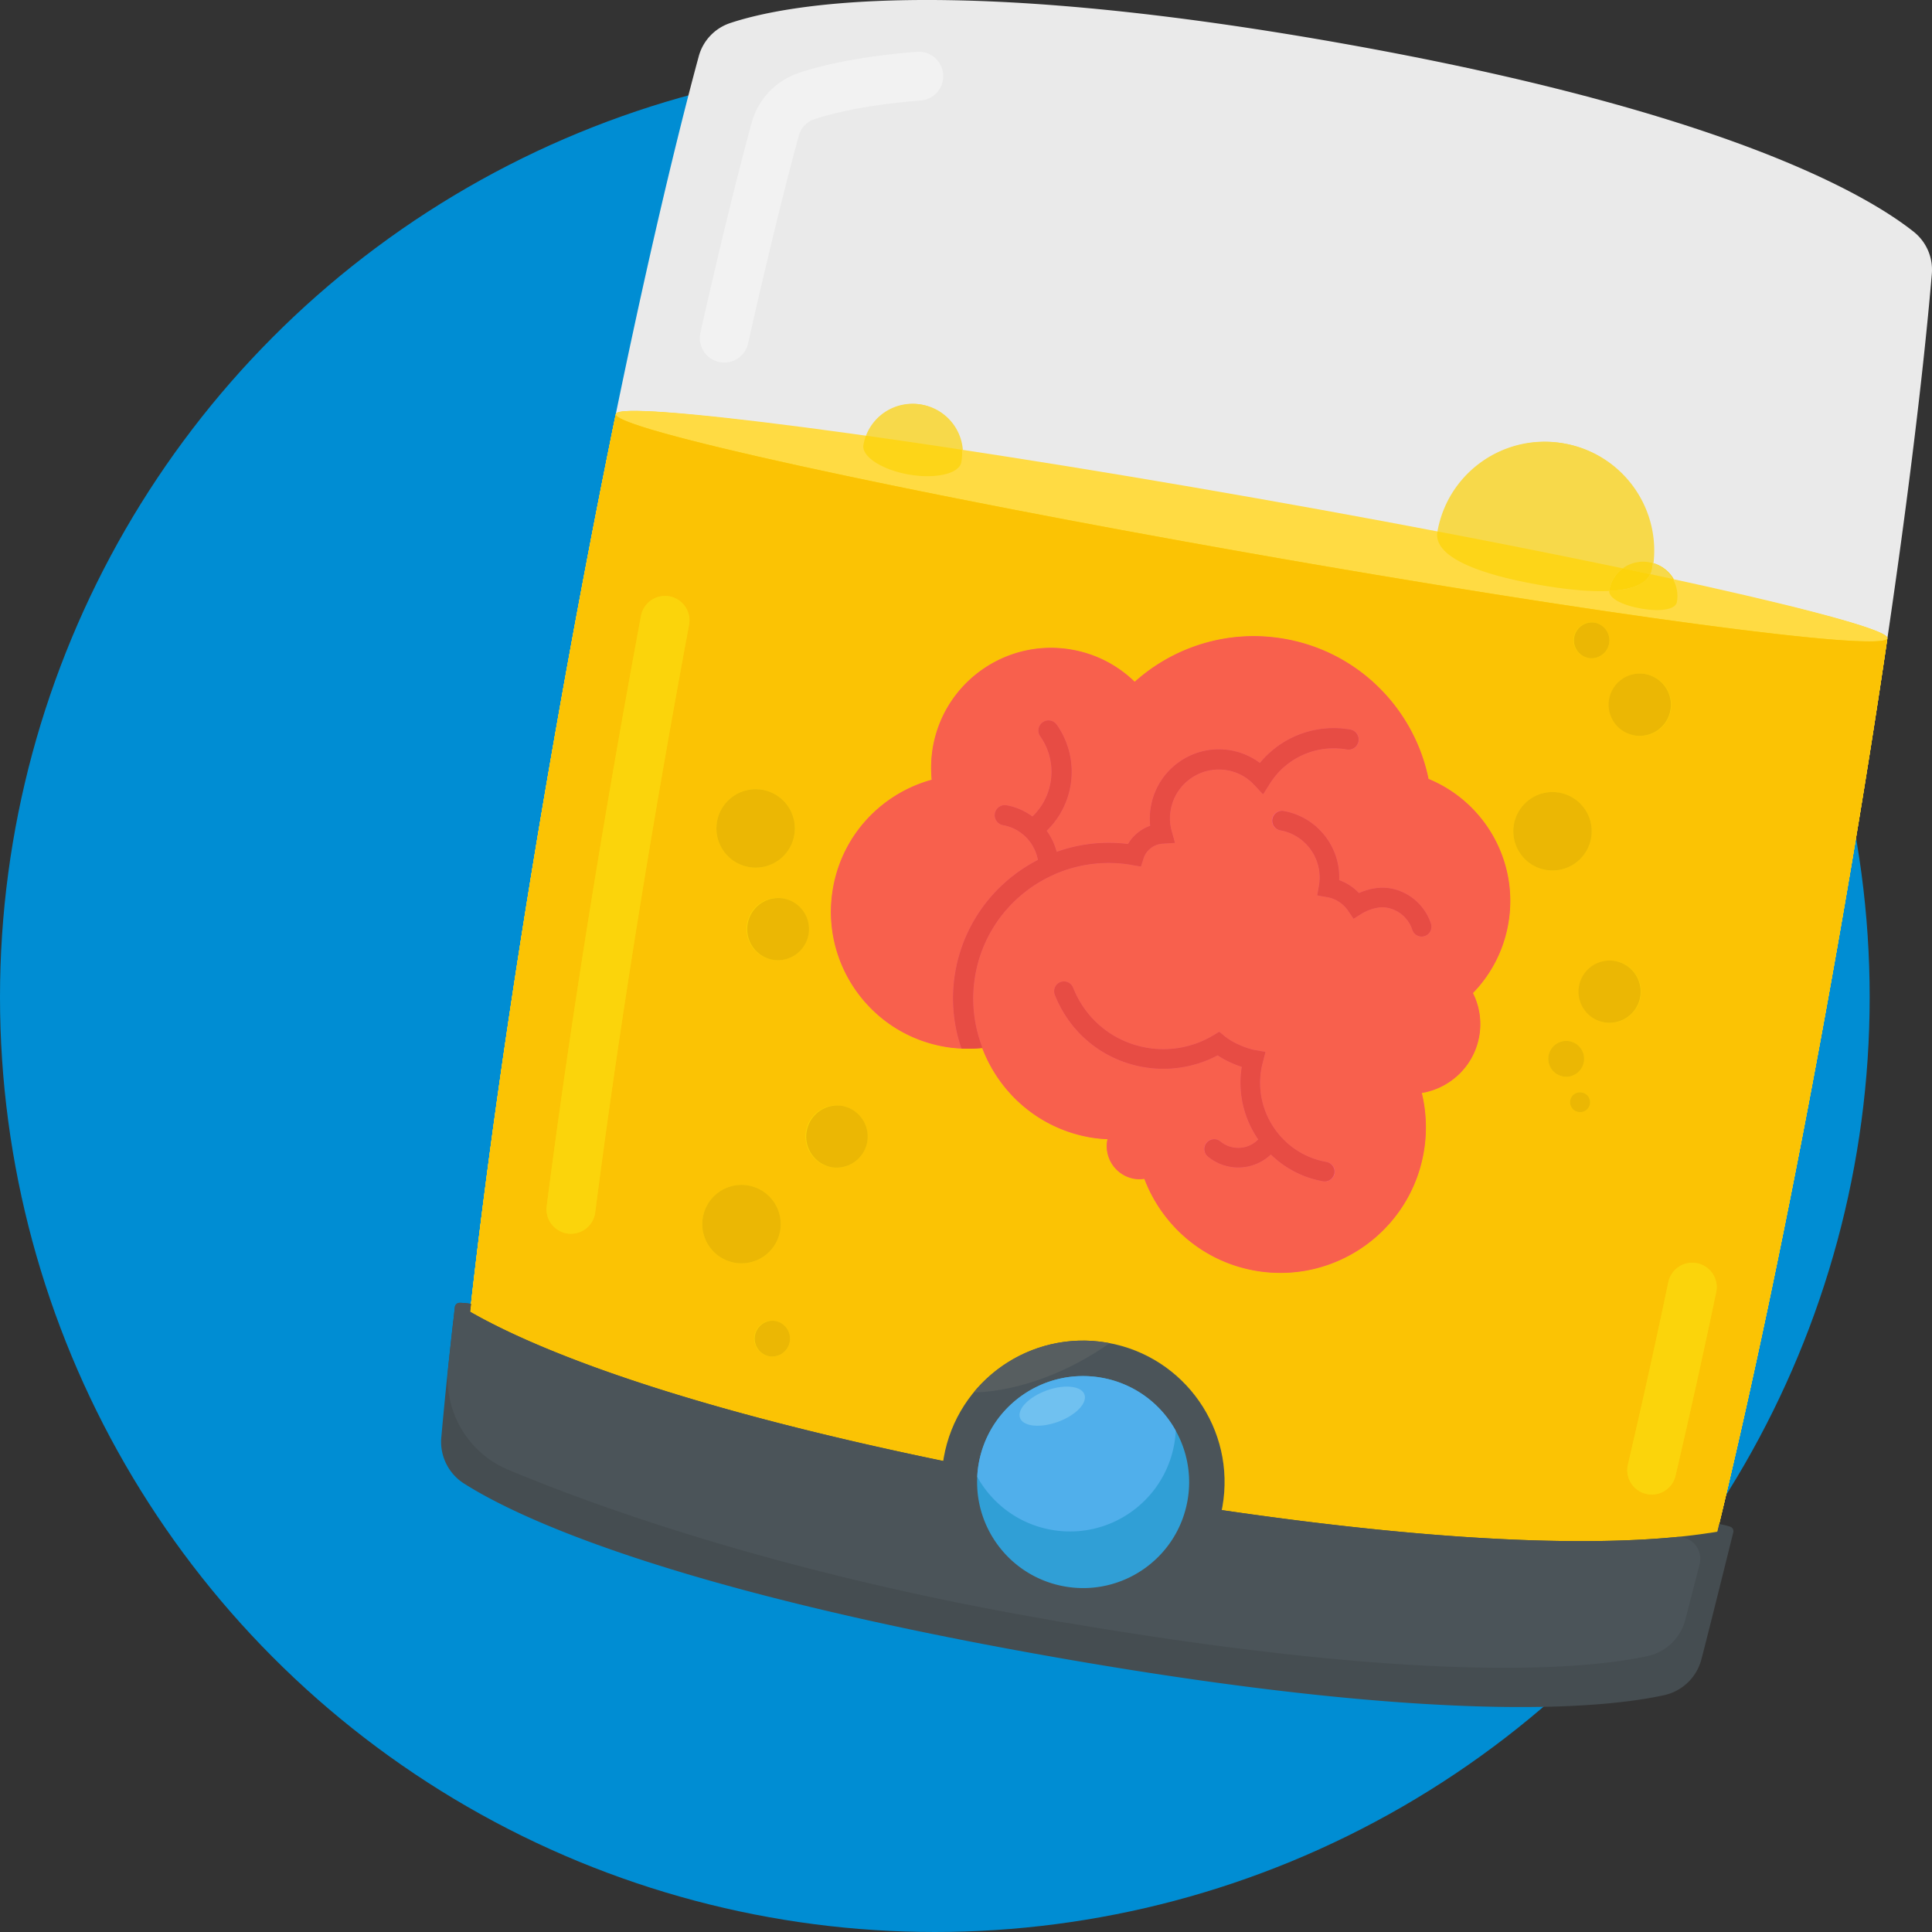
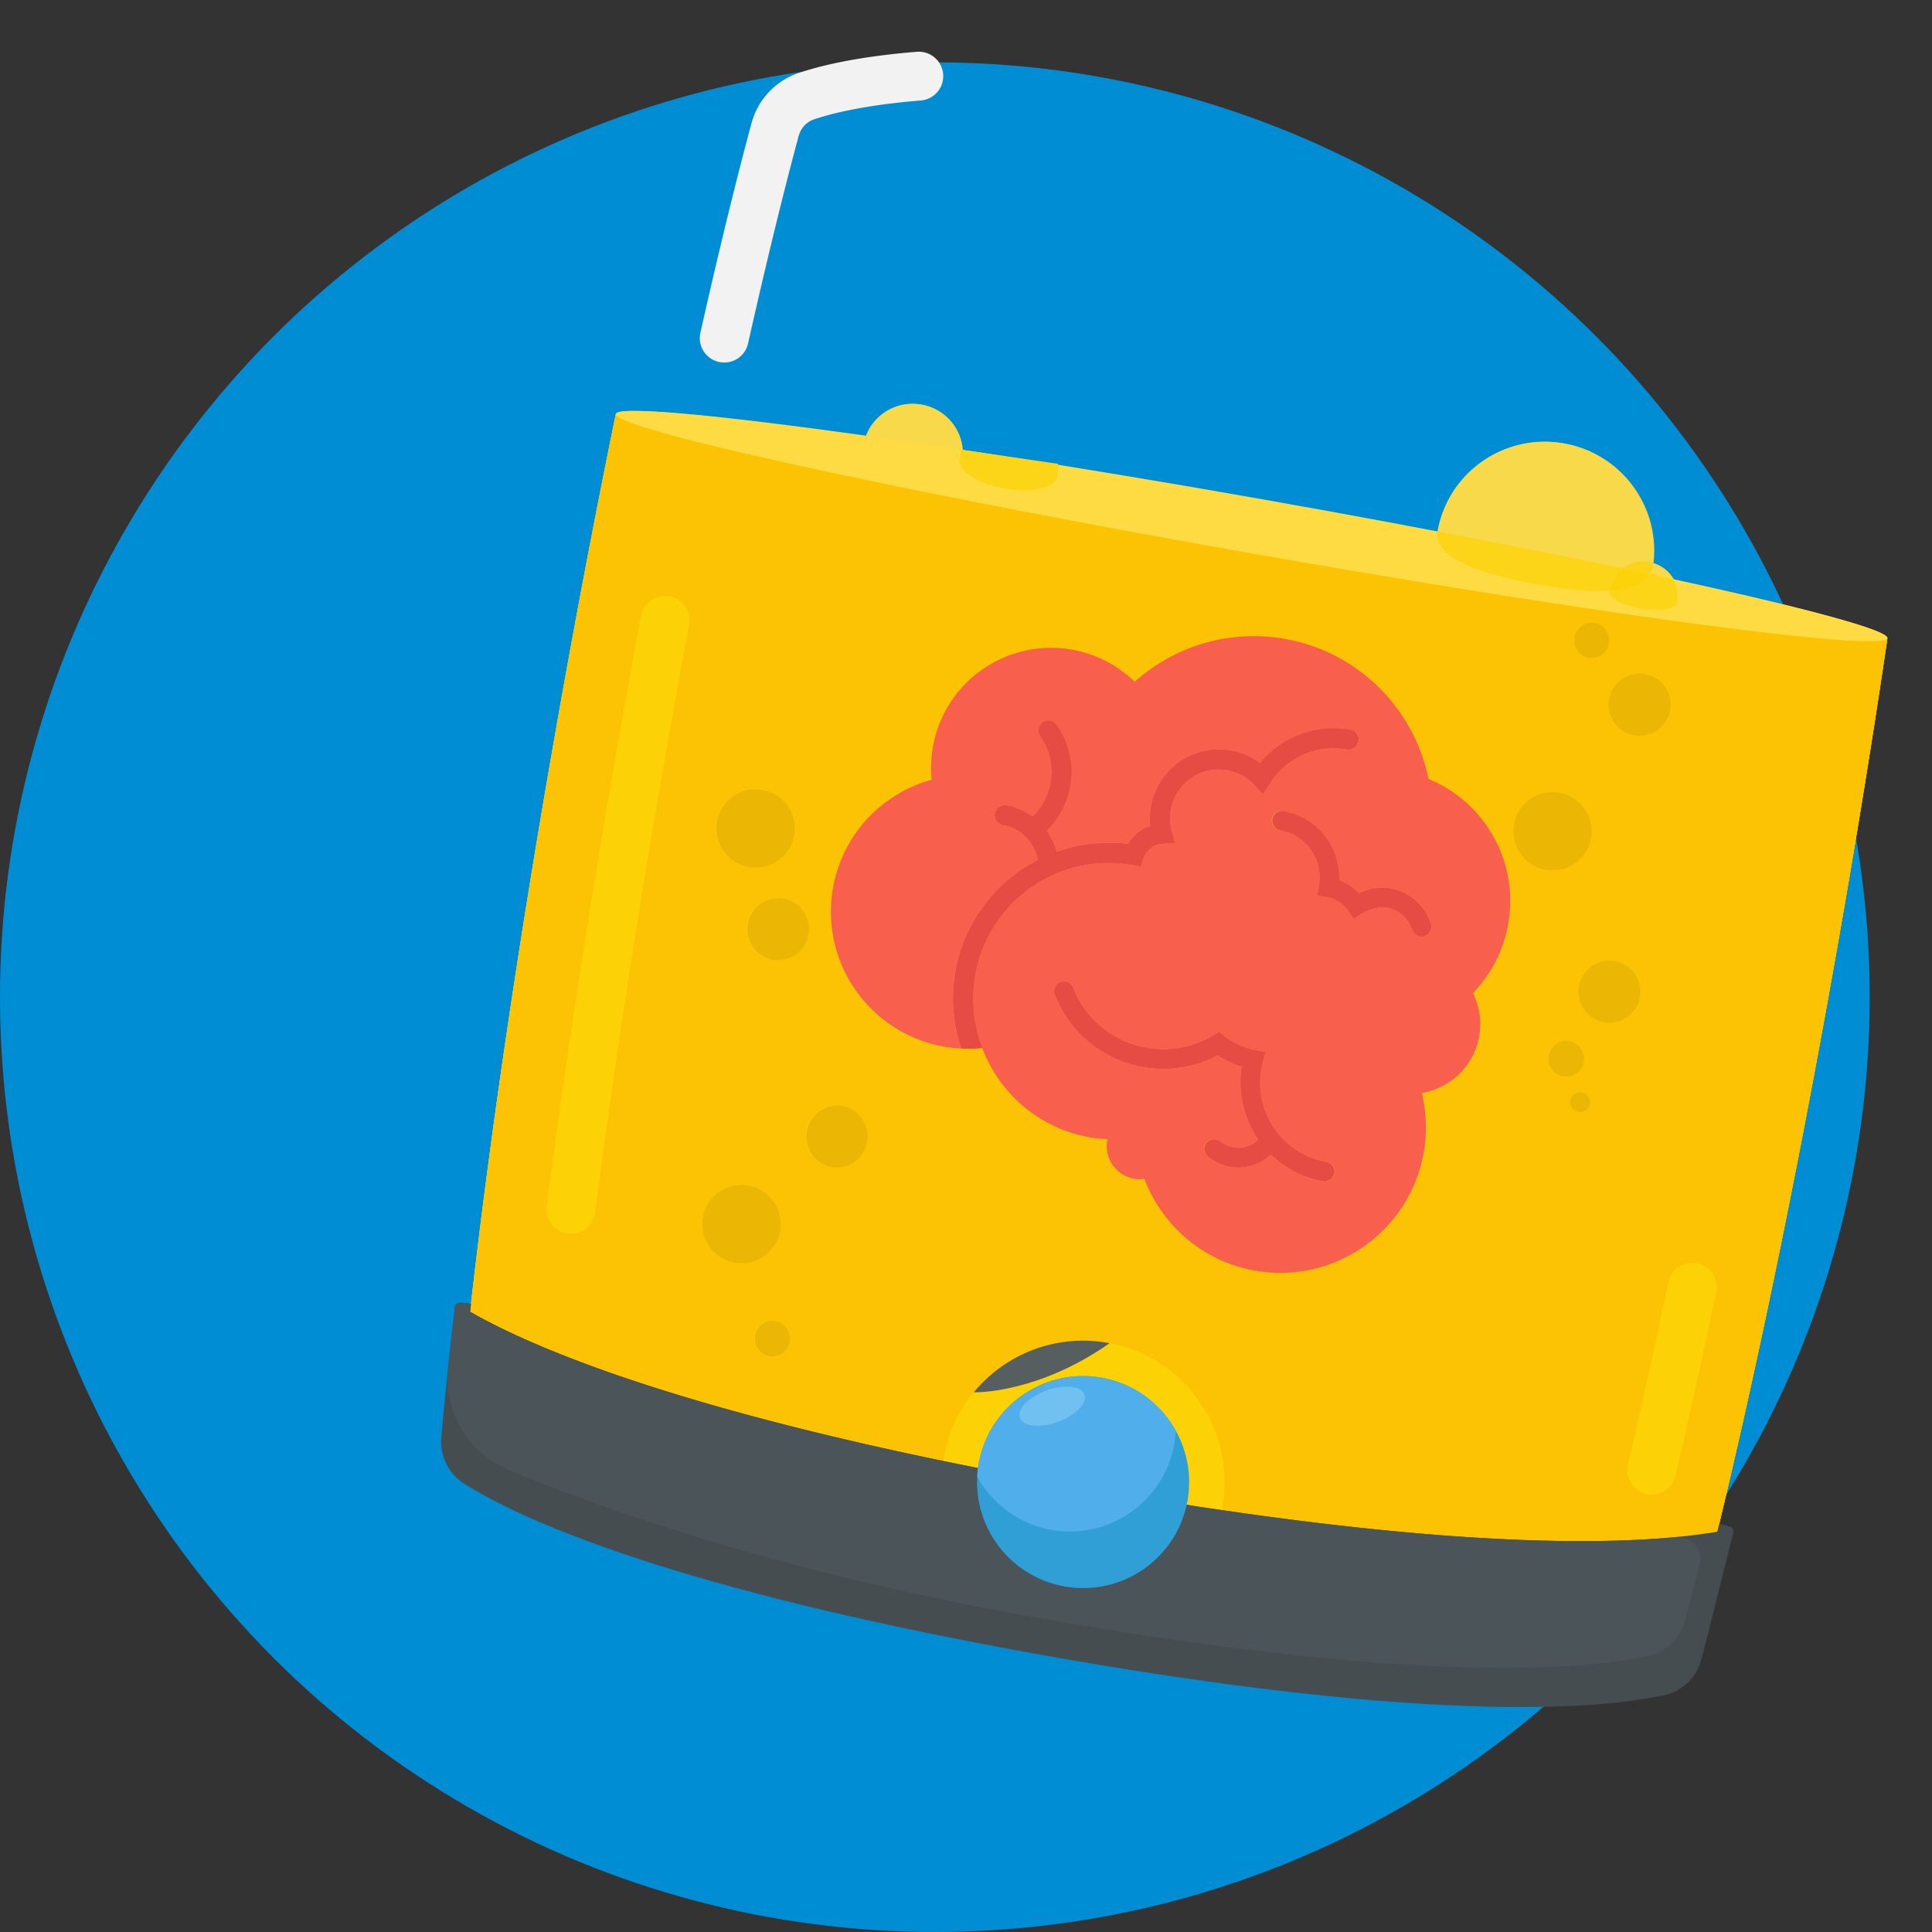
<svg xmlns="http://www.w3.org/2000/svg" version="1" viewBox="0 0 300 300">
  <rect x="0" y="0" width="300" height="300" fill="#333333" stroke="none" />
  <circle cx="145.161" cy="154.839" r="145.161" fill="#008DD3" />
-   <path fill="#EAEAEA" d="M164.115 253.171c58.522 10.319 83.669 7.878 92.877 5.865a7.56 7.56 0 005.675-5.448c3.094-11.558 12.243-47.657 22.562-106.18 10.405-59.009 13.84-94.059 14.744-104.877a7.521 7.521 0 00-2.802-6.532c-7.196-5.716-29.329-18.776-89.579-29.4C147.343-4.024 122.079.678 113.36 3.588a7.514 7.514 0 00-4.865 5.18c-2.85 10.475-11.612 44.586-22.017 103.595-10.319 58.522-14.066 95.575-15.114 107.493a7.556 7.556 0 003.47 7.061c7.965 5.041 30.76 15.935 89.281 26.254" />
  <path fill="#F7D94A" d="M242.909 68.873c-9.187-1.62-17.948 4.513-19.568 13.7-.704 3.995 6.696 6.661 15.698 8.248 4.079.719 7.925 1.117 10.976.967a.832.832 0 01.015-.139 5.327 5.327 0 016.724-4.196c1.031-8.82-4.987-17.019-13.845-18.58" />
  <path fill="#FBD41A" d="M256.753 87.452a5.328 5.328 0 00-6.724 4.196 1.113 1.113 0 00-.015.139c-.038 1.202 2.184 2.245 4.919 2.727 2.841.501 5.369.245 5.591-1.015a5.33 5.33 0 00-3.771-6.047z" />
  <path fill="#F7D94A" d="M143.154 62.841a7.721 7.721 0 00-8.943 6.263c-.322 1.823 2.913 3.879 7.027 4.604 4.114.725 7.856-.1 8.177-1.923a7.72 7.72 0 00-6.261-8.944" />
  <path fill="#FCD206" d="M293.074 99.114c.4-2.27-43.478-11.904-97.994-21.517-54.531-9.615-99.058-15.57-99.458-13.3a1783.74 1783.74 0 00-9.137 48.067c-10.319 58.519-14.078 95.56-15.116 107.49a7.526 7.526 0 003.471 7.051c7.956 5.039 30.748 15.946 89.283 26.267 58.52 10.319 83.668 7.865 92.867 5.851a7.53 7.53 0 005.673-5.439c3.105-11.565 12.256-47.655 22.574-106.175 3.25-18.441 5.814-34.552 7.837-48.295" />
  <path fill="#FCD206" d="M285.235 147.409c-10.319 58.519-19.47 94.609-22.574 106.175a7.528 7.528 0 01-5.673 5.439c-9.199 2.014-34.347 4.468-92.867-5.851-58.535-10.321-81.327-21.228-89.283-26.267a7.53 7.53 0 01-3.471-7.051c1.038-11.93 4.798-48.97 15.116-107.49a1785.247 1785.247 0 019.137-48.067c-.401 2.273 43.478 11.904 98.009 21.519 54.515 9.613 99.042 15.57 99.443 13.297-2.021 13.744-4.585 29.855-7.837 48.296" />
  <path fill="#FFDB43" d="M293.074 99.114c-.401 2.273-44.928-3.685-99.443-13.297-54.531-9.615-98.41-19.246-98.009-21.519.4-2.27 44.968 3.458 99.498 13.073 54.515 9.612 98.354 19.473 97.954 21.743" />
  <path fill="#F2F2F2" d="M143.332 8.088a3.82 3.82 0 00-.965-.045h-.001c-8.963.72-14.765 2.092-18.338 3.284a11.323 11.323 0 00-7.326 7.783c-1.405 5.17-4.22 15.975-7.945 32.562a3.792 3.792 0 003.047 4.567 3.794 3.794 0 004.356-2.905c3.7-16.478 6.487-27.171 7.863-32.232.339-1.234 1.234-2.184 2.409-2.578 2.883-.963 8.085-2.238 16.542-2.918a3.794 3.794 0 00.358-7.518" />
  <path fill="#F7D94A" d="M242.77 68.847c-9.176-1.618-17.927 4.501-19.561 13.672a1608.022 1608.022 0 0128.776 5.736 5.31 5.31 0 014.631-.825c1.032-8.822-4.988-17.022-13.846-18.583" />
  <path fill="#FDD518" d="M223.209 82.518a.287.287 0 00-.005.031c-.704 3.993 6.696 6.661 15.696 8.247 4.08.719 7.926 1.118 10.977.967a1.09 1.09 0 01.014-.139 5.306 5.306 0 012.094-3.37 1608.022 1608.022 0 00-28.776-5.736" />
  <path fill="#F7D94A" d="M256.616 87.429c-.038.328-.086.657-.145.986-.047.264-.124.51-.232.739 1.2.256 2.378.51 3.53.76a5.316 5.316 0 00-3.153-2.485" />
  <path fill="#FDD518" d="M256.24 89.154c-.78 1.67-3.124 2.449-6.363 2.609-.037 1.2 2.185 2.245 4.919 2.727 2.841.501 5.369.243 5.591-1.015a5.307 5.307 0 00-.617-3.561c-1.152-.25-2.33-.504-3.53-.76" />
  <path fill="#FBD41A" d="M256.064 87.301a5.31 5.31 0 00-4.079.953c1.45.304 2.865.603 4.255.9.107-.229.185-.476.232-.739.058-.329.106-.658.145-.986a5.35 5.35 0 00-.553-.128" />
  <path fill="#FCD30B" d="M251.985 88.254a5.31 5.31 0 00-2.094 3.37.935.935 0 00-.014.139c3.239-.16 5.583-.939 6.363-2.609-1.39-.296-2.805-.596-4.255-.9" />
  <path fill="#F7D94A" d="M143.016 62.816a7.72 7.72 0 00-8.548 4.837c4.661.654 9.648 1.384 14.906 2.183a7.721 7.721 0 00-6.358-7.02" />
-   <path fill="#FDD518" d="M149.374 69.835a1353.862 1353.862 0 00-14.906-2.183c-.173.454-.307.93-.394 1.426-.322 1.825 2.912 3.879 7.026 4.604 4.114.725 7.855-.099 8.177-1.924a7.763 7.763 0 00.097-1.923" />
-   <path fill="#F9677F" d="M228.721 154.202a10.76 10.76 0 01.976 6.705c-.822 4.662-4.507 8.08-8.92 8.811.712 2.946.853 6.084.295 9.252-2.168 12.297-13.894 20.508-26.193 18.339-8.129-1.433-14.455-7.063-17.192-14.264a4.885 4.885 0 01-1.587-.001 5.15 5.15 0 01-4.172-5.96l.065-.189a20.82 20.82 0 01-2.77-.287c-7.876-1.389-14.004-6.83-16.675-13.789l-.031-.082a21.856 21.856 0 01-3.219.079 19.472 19.472 0 01-2.678-.287c-11.581-2.042-19.312-13.082-17.272-24.647 1.476-8.369 7.646-14.692 15.322-16.805a19.063 19.063 0 01.188-5.084c1.786-10.132 11.455-16.901 21.586-15.115a18.533 18.533 0 019.753 4.987c6.11-5.473 14.589-8.198 23.3-6.662 11.522 2.032 20.123 10.928 22.328 21.749 8.72 3.587 14.082 12.851 12.377 22.521a20.428 20.428 0 01-5.481 10.729" />
+   <path fill="#FDD518" d="M149.374 69.835c-.173.454-.307.93-.394 1.426-.322 1.825 2.912 3.879 7.026 4.604 4.114.725 7.855-.099 8.177-1.924a7.763 7.763 0 00.097-1.923" />
  <path fill="#E8526F" d="M205.977 180.438c-6.781-1.196-11.325-7.692-10.127-14.483a17.41 17.41 0 01.238-1.023l.41-1.589-1.616-.285c-1.323-.233-3.454-1.104-4.727-2.157l-.829-.685-.92.553a15.063 15.063 0 01-10.376 1.923c-5.201-.917-9.466-4.405-11.407-9.329a1.517 1.517 0 10-2.824 1.112c2.332 5.915 7.455 10.104 13.704 11.206 3.962.699 8.032.057 11.572-1.808 1.18.789 2.546 1.397 3.749 1.784-.659 4.096.364 8.091 2.556 11.276a4.313 4.313 0 01-3.858 1.249 4.355 4.355 0 01-2.013-.928 1.517 1.517 0 10-1.935 2.338 7.4 7.4 0 003.422 1.578 7.33 7.33 0 006.343-1.909 15.411 15.411 0 008.114 4.165c.826.146 1.613-.404 1.758-1.23s-.408-1.612-1.234-1.758" />
  <path fill="#E8526F" d="M175.817 134.32l1.344.237.415-1.3c.406-1.252 1.585-2.17 2.94-2.254l1.931-.122-.519-1.864a7.202 7.202 0 01-.15-3.247c.727-4.125 4.667-6.897 8.792-6.169a7.405 7.405 0 014.176 2.263l1.389 1.477 1.072-1.706a11.702 11.702 0 0111.944-5.26 1.56 1.56 0 001.81-1.266 1.561 1.561 0 00-1.267-1.812 14.81 14.81 0 00-14.055 5.18 10.632 10.632 0 00-4.525-1.955c-5.815-1.025-11.37 2.881-12.398 8.709a10.692 10.692 0 00-.115 2.999 6.542 6.542 0 00-3.442 2.83 24.09 24.09 0 00-11.059 1.208l-.025.01a9.776 9.776 0 00-1.552-3.279 12.69 12.69 0 003.684-6.928 12.673 12.673 0 00-2.114-9.531 1.561 1.561 0 10-2.559 1.792 9.562 9.562 0 011.596 7.197 9.581 9.581 0 01-2.812 5.262c-1.173-.849-2.523-1.476-4.018-1.74a1.562 1.562 0 00-.543 3.077c2.781.49 4.921 2.693 5.412 5.405-6.514 3.337-11.447 9.58-12.811 17.316a23.89 23.89 0 00.942 11.969c1.084.054 2.151.026 3.219-.079l.031.082-.079-.338a20.986 20.986 0 01-1.033-11.091c1.246-7.067 5.907-12.701 11.99-15.482l.06-.028.027-.014.097-.048a20.864 20.864 0 0112.205-1.5" />
  <path fill="#E8526F" d="M222.191 143.435a8.122 8.122 0 00-6.321-5.489c-1.891-.333-3.704.23-4.852.734a7.967 7.967 0 00-3.072-2.007c.216-5.157-3.417-9.817-8.629-10.736a1.518 1.518 0 00-.527 2.989c4.028.71 6.728 4.573 6.016 8.609l-.264 1.495 1.495.264a5.004 5.004 0 013.317 2.147l.832 1.224 1.249-.795c.019-.012 2.018-1.268 3.908-.935a5.097 5.097 0 013.964 3.441 1.516 1.516 0 001.912.971 1.513 1.513 0 00.972-1.912" />
  <path fill="#FBC304" d="M119.488 210.611a2.782 2.782 0 11.967-5.477 2.782 2.782 0 01-.967 5.477m-5.406-14.535a6.09 6.09 0 01-4.939-7.055 6.089 6.089 0 1111.994 2.115 6.09 6.09 0 01-7.055 4.94m141.742 35.938a3.794 3.794 0 01-3.039-4.603c1.826-7.797 3.95-17.251 6.275-28.32a3.793 3.793 0 014.493-2.933 3.795 3.795 0 012.933 4.493 1280.383 1280.383 0 01-6.313 28.491 3.794 3.794 0 01-4.349 2.872m-126.759-50.778a4.835 4.835 0 111.682-9.523 4.835 4.835 0 01-1.682 9.523m116.023-8.568a1.54 1.54 0 11.535-3.033 1.54 1.54 0 11-.535 3.033m-2.373-5.513a2.782 2.782 0 11.965-5.48 2.782 2.782 0 01-.965 5.48m-122.791-18.13a4.835 4.835 0 111.679-9.524 4.835 4.835 0 01-1.679 9.524m129.184 9.722a4.836 4.836 0 011.679-9.523 4.835 4.835 0 11-1.679 9.523m-132.829-24.114a6.09 6.09 0 112.115-11.995 6.09 6.09 0 01-2.115 11.995m123.736.444a6.088 6.088 0 01-4.938-7.056 6.09 6.09 0 114.938 7.056M87.996 191.516a3.796 3.796 0 01-3.102-4.222c2.364-18.328 5.952-42.904 11.297-73.219a1862.299 1862.299 0 013.345-18.439 3.793 3.793 0 014.386-3.039l.039.007a3.793 3.793 0 013.034 4.425c-1.088 5.827-2.2 11.947-3.332 18.363-5.324 30.196-8.893 54.656-11.242 72.872a3.796 3.796 0 01-4.425 3.252m88.201-85.651c6.11-5.473 14.589-8.198 23.3-6.662 11.522 2.032 20.123 10.928 22.328 21.749 8.72 3.587 14.082 12.851 12.377 22.521a20.432 20.432 0 01-5.481 10.729 10.76 10.76 0 01.976 6.705c-.822 4.662-4.507 8.08-8.92 8.811.712 2.946.853 6.084.295 9.252-2.168 12.297-13.894 20.508-26.193 18.339-8.129-1.433-14.455-7.063-17.192-14.264a4.885 4.885 0 01-1.587-.001 5.15 5.15 0 01-4.172-5.96l.065-.189a20.82 20.82 0 01-2.77-.287c-7.876-1.389-14.004-6.83-16.675-13.789l-.031-.082a21.856 21.856 0 01-3.219.079 19.472 19.472 0 01-2.678-.287c-11.581-2.042-19.312-13.082-17.272-24.647 1.476-8.369 7.646-14.692 15.322-16.805a19.063 19.063 0 01.188-5.084c1.786-10.132 11.455-16.901 21.586-15.115a18.54 18.54 0 019.753 4.987m77.638 8.333a4.835 4.835 0 111.676-9.524 4.835 4.835 0 01-1.676 9.524m-7.193-12.029a2.783 2.783 0 11.966-5.482 2.783 2.783 0 01-.966 5.482m46.432-3.055c-.401 2.273-44.928-3.685-99.443-13.297-54.531-9.615-98.41-19.246-98.009-21.519a1783.74 1783.74 0 00-9.137 48.067C79.097 154.257 75.072 185.145 73 203.69c8.942 5.135 29.441 14.074 73.46 23.17.027-.178.056-.357.088-.535 2.107-11.95 13.501-19.928 25.451-17.821 11.948 2.107 19.926 13.5 17.819 25.45-.032.179-.065.355-.101.532 2.812.411 5.534.791 8.171 1.141l.005.001c15.311 2.032 27.725 3.063 37.729 3.467h.006l1.192.045.07.003.058.002.097.004.092.003.061.002.102.003.056.002.098.003.122.004.022.001.822.026.052.002.125.004.021.001.108.003c.029.001.062.001.091.003l.057.002.078.002c12.388.347 20.749-.309 26.184-1.135.534-.073 1.051-.15 1.526-.235 4.4-18.134 11.189-48.534 18.577-90.431 3.248-18.441 5.812-34.552 7.835-48.295" />
  <path fill="#EBB704" d="M120.454 205.131a2.78 2.78 0 10-.966 5.479 2.783 2.783 0 00.966-5.479m123.228-43.457a2.783 2.783 0 10-.964 5.482 2.783 2.783 0 00.964-5.482m3.926-64.985a2.783 2.783 0 00-.967 5.48c1.513.267 2.954-.743 3.221-2.257s-.741-2.956-2.254-3.223m-1.985 72.946a1.54 1.54 0 10-.535 3.033 1.54 1.54 0 10.535-3.033m-129.426 14.446a6.09 6.09 0 00-7.054 4.94 6.089 6.089 0 1011.994 2.115 6.09 6.09 0 00-4.94-7.055m2.197-61.44a6.088 6.088 0 10-2.115 11.993 6.089 6.089 0 007.053-4.939 6.087 6.087 0 00-4.938-7.054m123.736.441a6.088 6.088 0 00-7.053 4.938 6.089 6.089 0 107.053-4.938m-111.386 48.631a4.836 4.836 0 00-1.679 9.522 4.837 4.837 0 005.602-3.922 4.836 4.836 0 00-3.923-5.6m120.043-22.488a4.834 4.834 0 10-1.679 9.523 4.835 4.835 0 001.679-9.523m4.727-44.55a4.835 4.835 0 10-1.682 9.522 4.835 4.835 0 001.682-9.522m-133.911 34.827a4.836 4.836 0 00-1.679 9.523 4.835 4.835 0 101.679-9.523" />
-   <path fill="#FBD40B" d="M103.921 92.598a3.793 3.793 0 00-4.386 3.039 1862.299 1862.299 0 00-3.345 18.439c-5.345 30.315-8.933 54.891-11.297 73.219a3.796 3.796 0 003.278 4.249 3.795 3.795 0 004.248-3.278c2.349-18.216 5.918-42.676 11.242-72.872a1817.824 1817.824 0 013.332-18.363 3.793 3.793 0 00-3.072-4.433m159.508 103.535a3.793 3.793 0 00-4.368 2.957 1268.774 1268.774 0 01-6.275 28.32 3.794 3.794 0 107.388 1.731 1274.73 1274.73 0 006.313-28.491 3.795 3.795 0 00-2.933-4.493l-.125-.024" />
  <path fill="#F8604D" d="M177.502 165.681c-6.25-1.102-11.373-5.291-13.704-11.206a1.517 1.517 0 112.824-1.112c1.941 4.924 6.205 8.412 11.407 9.329a15.063 15.063 0 0010.376-1.923l.92-.553.829.685c1.274 1.053 3.404 1.924 4.727 2.157l1.616.285-.41 1.589a17.41 17.41 0 00-.238 1.023c-1.197 6.791 3.346 13.287 10.127 14.483a1.518 1.518 0 11-.527 2.989 15.415 15.415 0 01-8.114-4.165 7.33 7.33 0 01-6.343 1.909 7.41 7.41 0 01-3.422-1.578 1.518 1.518 0 111.935-2.338 4.36 4.36 0 002.013.928 4.317 4.317 0 003.858-1.249 15.503 15.503 0 01-2.556-11.276c-1.203-.386-2.569-.995-3.749-1.784a18.092 18.092 0 01-11.569 1.807m27.04-26.651l.264-1.495c.712-4.035-1.988-7.899-6.016-8.609a1.518 1.518 0 11.527-2.989c5.212.919 8.846 5.579 8.629 10.736a7.96 7.96 0 013.072 2.007c1.148-.505 2.962-1.068 4.852-.734a8.123 8.123 0 016.321 5.489 1.515 1.515 0 01-1.703 1.965c-.535-.094-1-.472-1.18-1.024a5.097 5.097 0 00-3.964-3.441c-1.891-.333-3.889.923-3.908.935l-1.249.795-.832-1.224a5.004 5.004 0 00-3.317-2.147l-1.496-.264m-8.904-20.553a14.812 14.812 0 0114.055-5.18 1.56 1.56 0 011.267 1.812 1.56 1.56 0 01-1.81 1.266 11.702 11.702 0 00-11.944 5.26l-1.072 1.706-1.389-1.477a7.417 7.417 0 00-4.176-2.263c-4.125-.727-8.065 2.044-8.792 6.169a7.202 7.202 0 00.15 3.247l.519 1.864-1.931.122c-1.355.083-2.534 1.001-2.94 2.254l-.415 1.3-1.344-.237a20.888 20.888 0 00-12.207 1.498l-.097.048-.027.014-.06.028c-6.083 2.78-10.743 8.415-11.99 15.482a20.986 20.986 0 001.033 11.091l.079.338-.031-.082a21.856 21.856 0 01-3.219.079 23.89 23.89 0 01-.942-11.969c1.364-7.736 6.298-13.98 12.811-17.316-.49-2.712-2.631-4.915-5.412-5.405a1.561 1.561 0 01.543-3.077c1.495.264 2.846.891 4.018 1.74a9.578 9.578 0 002.812-5.262 9.566 9.566 0 00-1.596-7.197 1.561 1.561 0 112.559-1.792 12.665 12.665 0 012.114 9.531 12.687 12.687 0 01-3.684 6.928 9.766 9.766 0 011.552 3.279l.025-.01a24.09 24.09 0 0111.059-1.208 6.546 6.546 0 013.442-2.83 10.618 10.618 0 01.115-2.999c1.028-5.828 6.583-9.734 12.398-8.709 1.659.294 3.204.968 4.527 1.957m3.859-19.274c-8.712-1.536-17.19 1.189-23.3 6.662a18.533 18.533 0 00-9.753-4.987c-10.131-1.786-19.799 4.983-21.586 15.115a19.063 19.063 0 00-.188 5.084c-7.676 2.113-13.846 8.436-15.322 16.805-2.039 11.565 5.691 22.605 17.272 24.647.897.158 1.79.255 2.678.287 1.084.054 2.151.026 3.219-.079l.031.082c2.671 6.959 8.798 12.4 16.675 13.789.927.164 1.851.25 2.77.287l-.065.189a5.15 5.15 0 004.172 5.96 4.885 4.885 0 001.587.001c2.737 7.201 9.064 12.831 17.192 14.264 12.299 2.169 24.024-6.042 26.193-18.339a22.576 22.576 0 00-.295-9.252c4.413-.731 8.098-4.149 8.92-8.811a10.76 10.76 0 00-.976-6.705 20.428 20.428 0 005.481-10.729c1.705-9.669-3.657-18.934-12.377-22.521-2.205-10.82-10.806-19.717-22.328-21.749" />
  <path fill="#E74C44" d="M165.472 152.423a1.517 1.517 0 00-1.674 2.051c2.332 5.915 7.455 10.104 13.704 11.206 3.962.699 8.032.057 11.572-1.808 1.18.789 2.546 1.397 3.749 1.784-.659 4.096.364 8.091 2.556 11.276a4.313 4.313 0 01-3.858 1.249 4.355 4.355 0 01-2.013-.928 1.516 1.516 0 00-1.935 2.338 7.4 7.4 0 003.422 1.578 7.33 7.33 0 006.343-1.909 15.411 15.411 0 008.114 4.165 1.518 1.518 0 00.527-2.989c-6.781-1.196-11.325-7.692-10.127-14.483a17.41 17.41 0 01.238-1.023l.41-1.589-1.616-.285c-1.323-.233-3.454-1.104-4.727-2.157l-.829-.685-.92.553a15.063 15.063 0 01-10.376 1.923c-5.201-.917-9.466-4.405-11.407-9.329a1.53 1.53 0 00-1.153-.938" />
  <path fill="#E74C44" d="M209.693 113.296a14.81 14.81 0 00-14.055 5.18 10.632 10.632 0 00-4.525-1.955c-5.815-1.025-11.37 2.881-12.398 8.709a10.692 10.692 0 00-.115 2.999 6.542 6.542 0 00-3.442 2.83 24.09 24.09 0 00-11.059 1.208l-.025.01a9.776 9.776 0 00-1.552-3.279 12.69 12.69 0 003.684-6.928 12.673 12.673 0 00-2.114-9.531 1.552 1.552 0 00-1.008-.642 1.561 1.561 0 00-1.551 2.434 9.562 9.562 0 011.596 7.197 9.581 9.581 0 01-2.812 5.262c-1.173-.849-2.523-1.476-4.018-1.74a1.562 1.562 0 00-.543 3.077c2.781.49 4.921 2.693 5.412 5.405-6.514 3.337-11.447 9.58-12.811 17.316a23.89 23.89 0 00.942 11.969c1.084.054 2.151.026 3.219-.079l.031.082-.079-.338a20.986 20.986 0 01-1.033-11.091c1.246-7.067 5.907-12.701 11.99-15.482l.06-.028.027-.014.097-.048a20.888 20.888 0 0112.207-1.498l1.344.237.415-1.3c.406-1.252 1.585-2.17 2.94-2.254l1.931-.122-.519-1.864a7.202 7.202 0 01-.15-3.247c.727-4.125 4.667-6.897 8.792-6.169a7.405 7.405 0 014.176 2.263l1.389 1.477 1.072-1.706a11.702 11.702 0 0111.944-5.26 1.564 1.564 0 00.541-3.08" />
  <path fill="#E74C44" d="M199.317 125.937a1.518 1.518 0 00-.527 2.989c4.028.71 6.728 4.573 6.016 8.609l-.264 1.495 1.495.264a5.004 5.004 0 013.317 2.147l.832 1.224 1.249-.795c.019-.012 2.018-1.268 3.908-.935a5.097 5.097 0 013.964 3.441 1.516 1.516 0 102.883-.941 8.122 8.122 0 00-6.321-5.489c-1.891-.333-3.704.23-4.852.734a7.967 7.967 0 00-3.072-2.007c.217-5.157-3.416-9.817-8.628-10.736" />
  <path fill="#454D51" d="M264.186 257.678a7.667 7.667 0 01-5.799 5.551c-9.417 2.066-35.141 4.582-94.99-5.971-59.862-10.555-83.175-21.718-91.319-26.88a7.68 7.68 0 01-3.575-6.881l.026-.318c.328-3.7.903-9.756 1.85-18.089l.015.003c.074-.686.151-1.383.23-2.099a.77.77 0 01.777-.693 11.43 11.43 0 011.734.167c-.045.422-.097.813-.139 1.221 10.29 5.91 35.888 16.859 95.035 27.288 56.713 10 84.619 8.994 97.101 7.099a36.634 36.634 0 001.537-.237c.1-.398.183-.784.287-1.195.731.129 1.306.286 1.702.417a.735.735 0 01.485.885c-.77 3.108-4.112 16.564-4.957 19.732" />
  <path fill="#4B5459" d="M260.297 238.669c2.345-.228 4.195 1.934 3.614 4.217-.815 3.193-1.809 7.08-2.236 8.699a7.751 7.751 0 01-5.816 5.563c-9.399 2.052-35.124 4.569-94.974-5.984-40.112-7.073-67.938-17.086-81.939-22.926-6.264-2.612-10.053-9.03-9.358-15.78.248-2.412.971-8.856 1.041-9.489a.75.75 0 01.767-.674c.447.01 1.068.053 1.742.172-.045.422-.097.813-.139 1.221 10.29 5.91 35.888 16.859 95.035 27.288 50.305 8.87 77.946 9.08 92.263 7.693" />
-   <path fill="#4B5459" d="M189.817 233.954c-2.107 11.947-13.501 19.926-25.449 17.819-11.95-2.107-19.927-13.502-17.821-25.449 2.107-11.95 13.501-19.928 25.451-17.821 11.947 2.108 19.926 13.502 17.819 25.451" />
  <path fill="#575E60" d="M172.292 208.579c-11.241 7.871-20.978 7.642-21.08 7.608 4.881-5.918 12.699-9.1 20.784-7.675l.296.067z" />
  <path fill="#309FD6" d="M184.397 233.002c-1.578 8.952-10.12 14.919-19.071 13.341-8.265-1.457-14.002-8.849-13.578-17.017.026-.674.1-1.354.222-2.042 1.578-8.95 10.12-14.933 19.072-13.355a16.396 16.396 0 0111.523 8.225 16.34 16.34 0 011.832 10.848" />
  <path fill="#50AFEB" d="M182.343 224.196c-1.578 8.952-10.107 14.936-19.058 13.357-5.079-.896-9.209-4.042-11.537-8.228.026-.674.1-1.354.222-2.042 1.578-8.95 10.12-14.933 19.072-13.355a16.396 16.396 0 0111.523 8.225 15.112 15.112 0 01-.222 2.043" />
  <path fill="#70C1F0" d="M166.645 215.391c-1.111-.196-2.606-.033-4.141.525-2.763 1.006-4.606 2.912-4.116 4.256.218.597.859.983 1.747 1.14 1.11.196 2.605.032 4.14-.527 2.762-1.005 4.607-2.91 4.117-4.254-.218-.597-.859-.983-1.747-1.14" />
</svg>